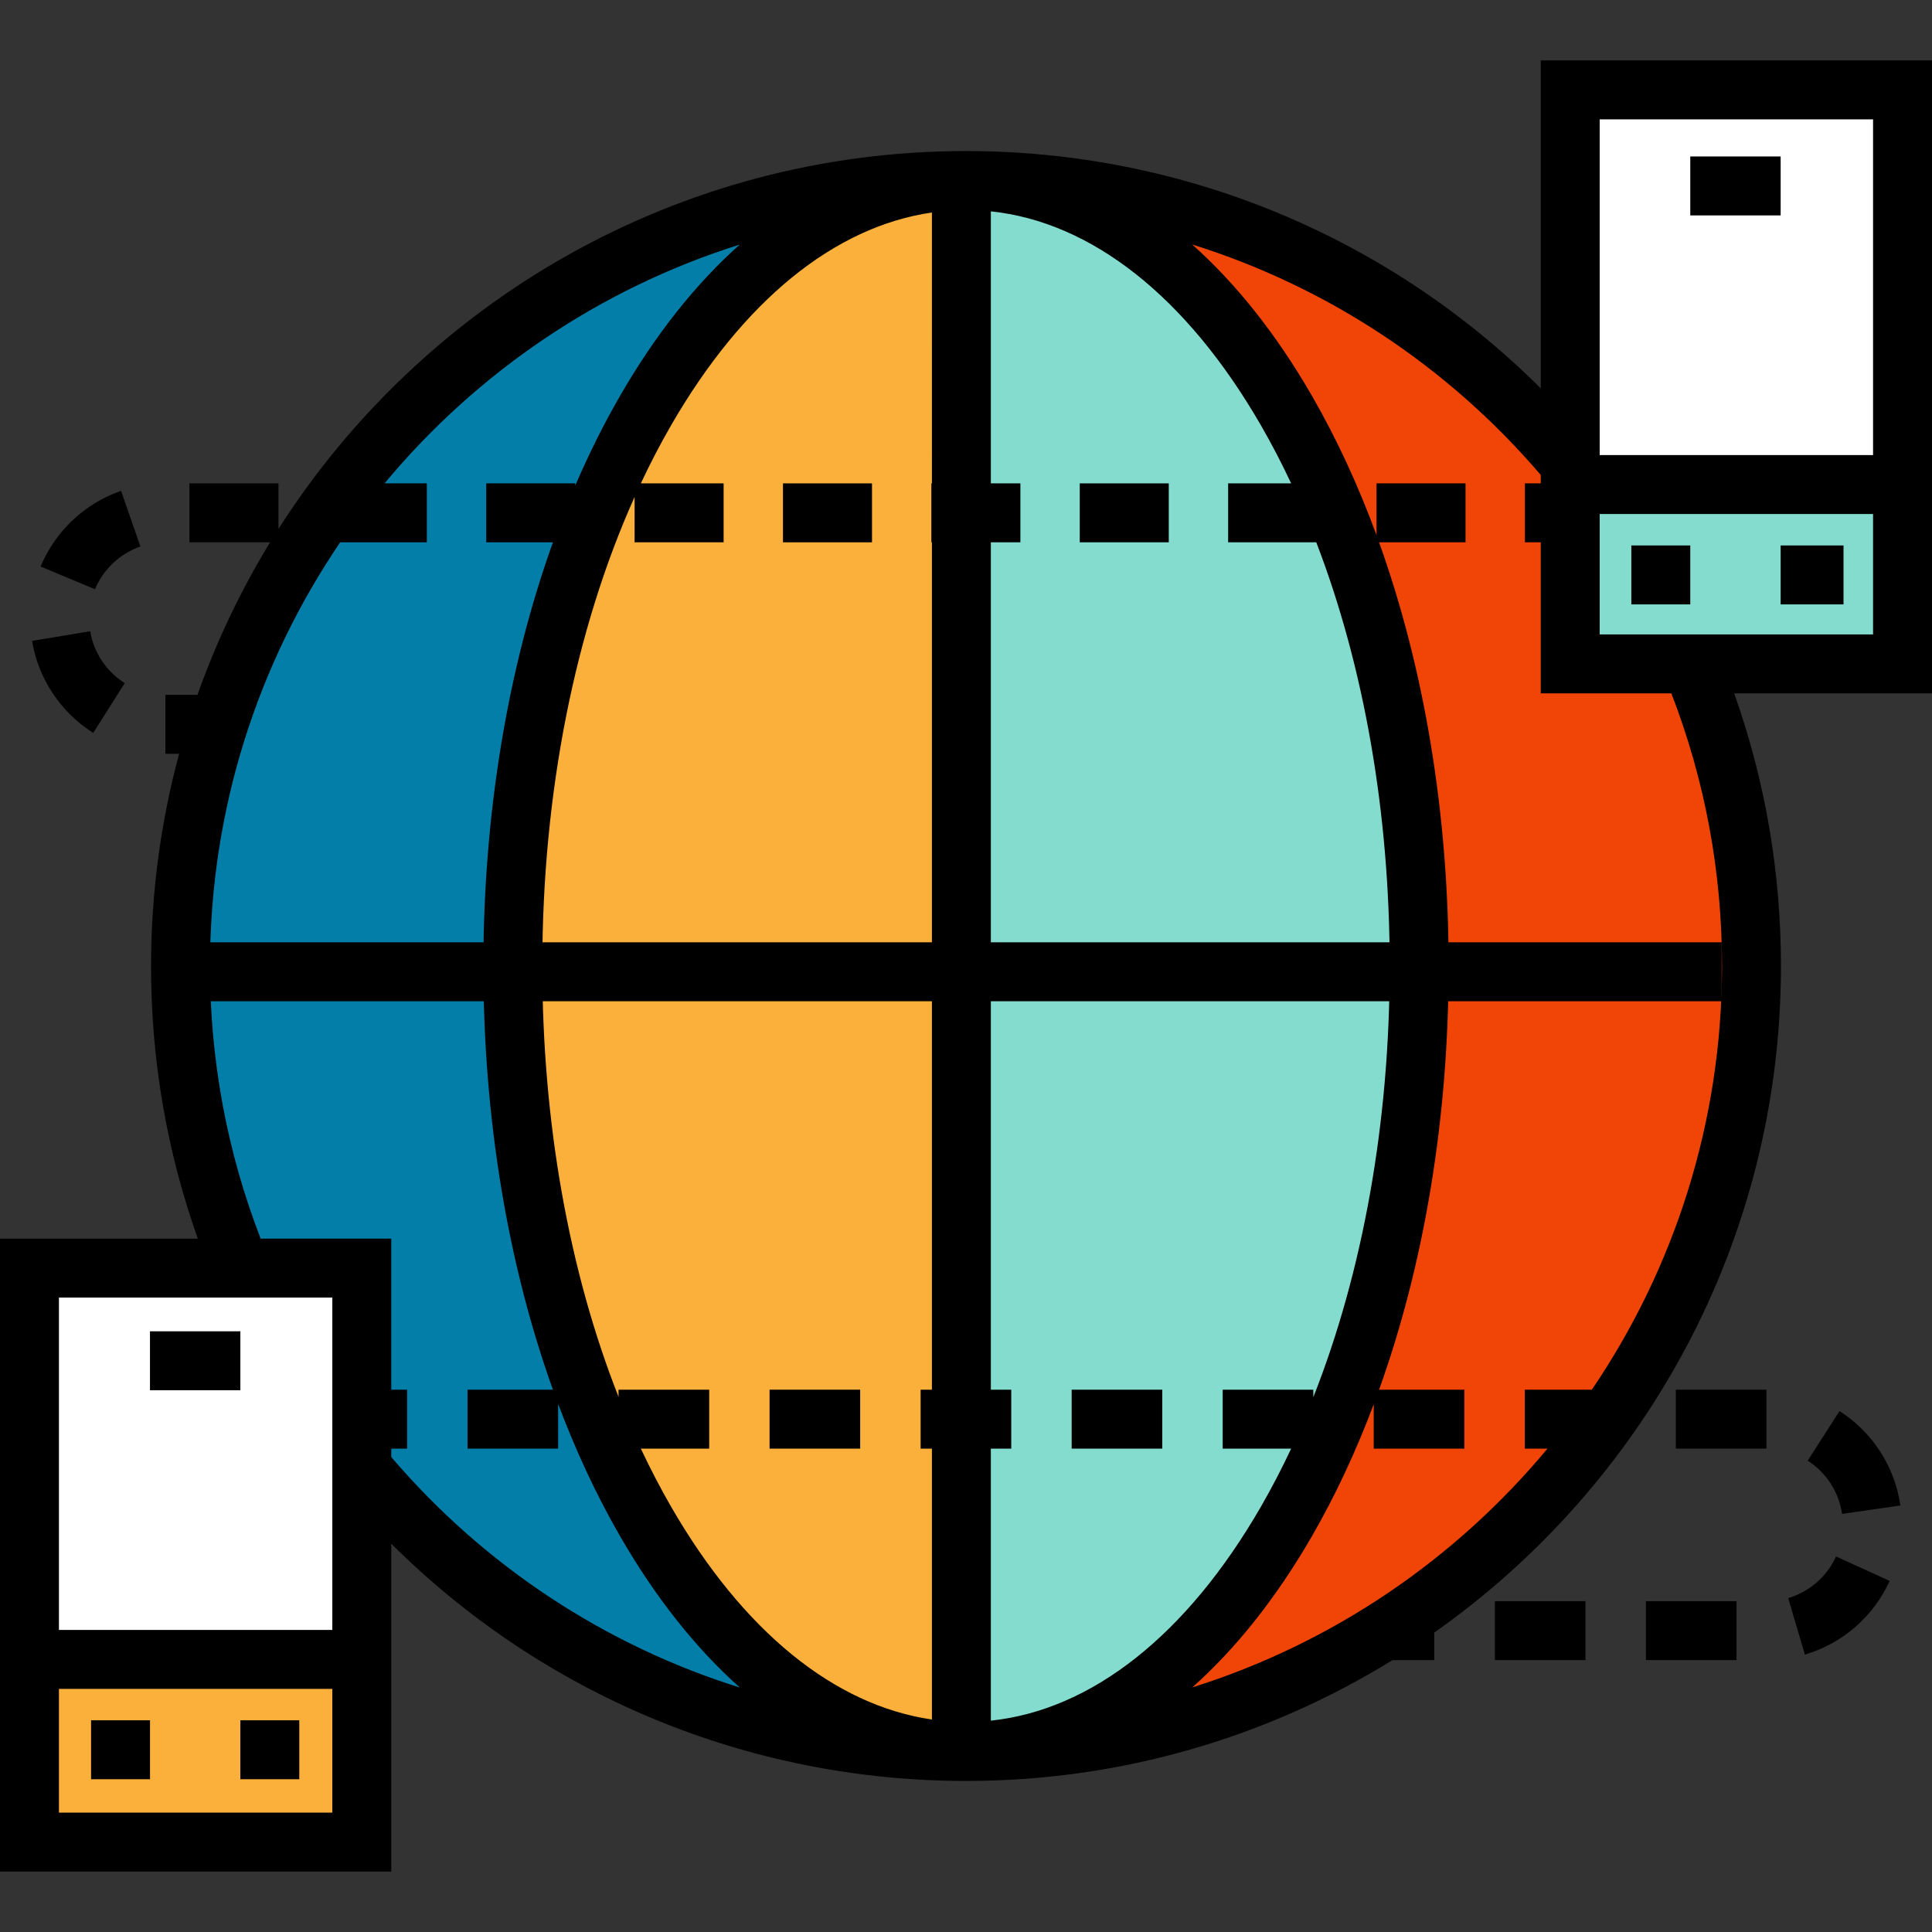
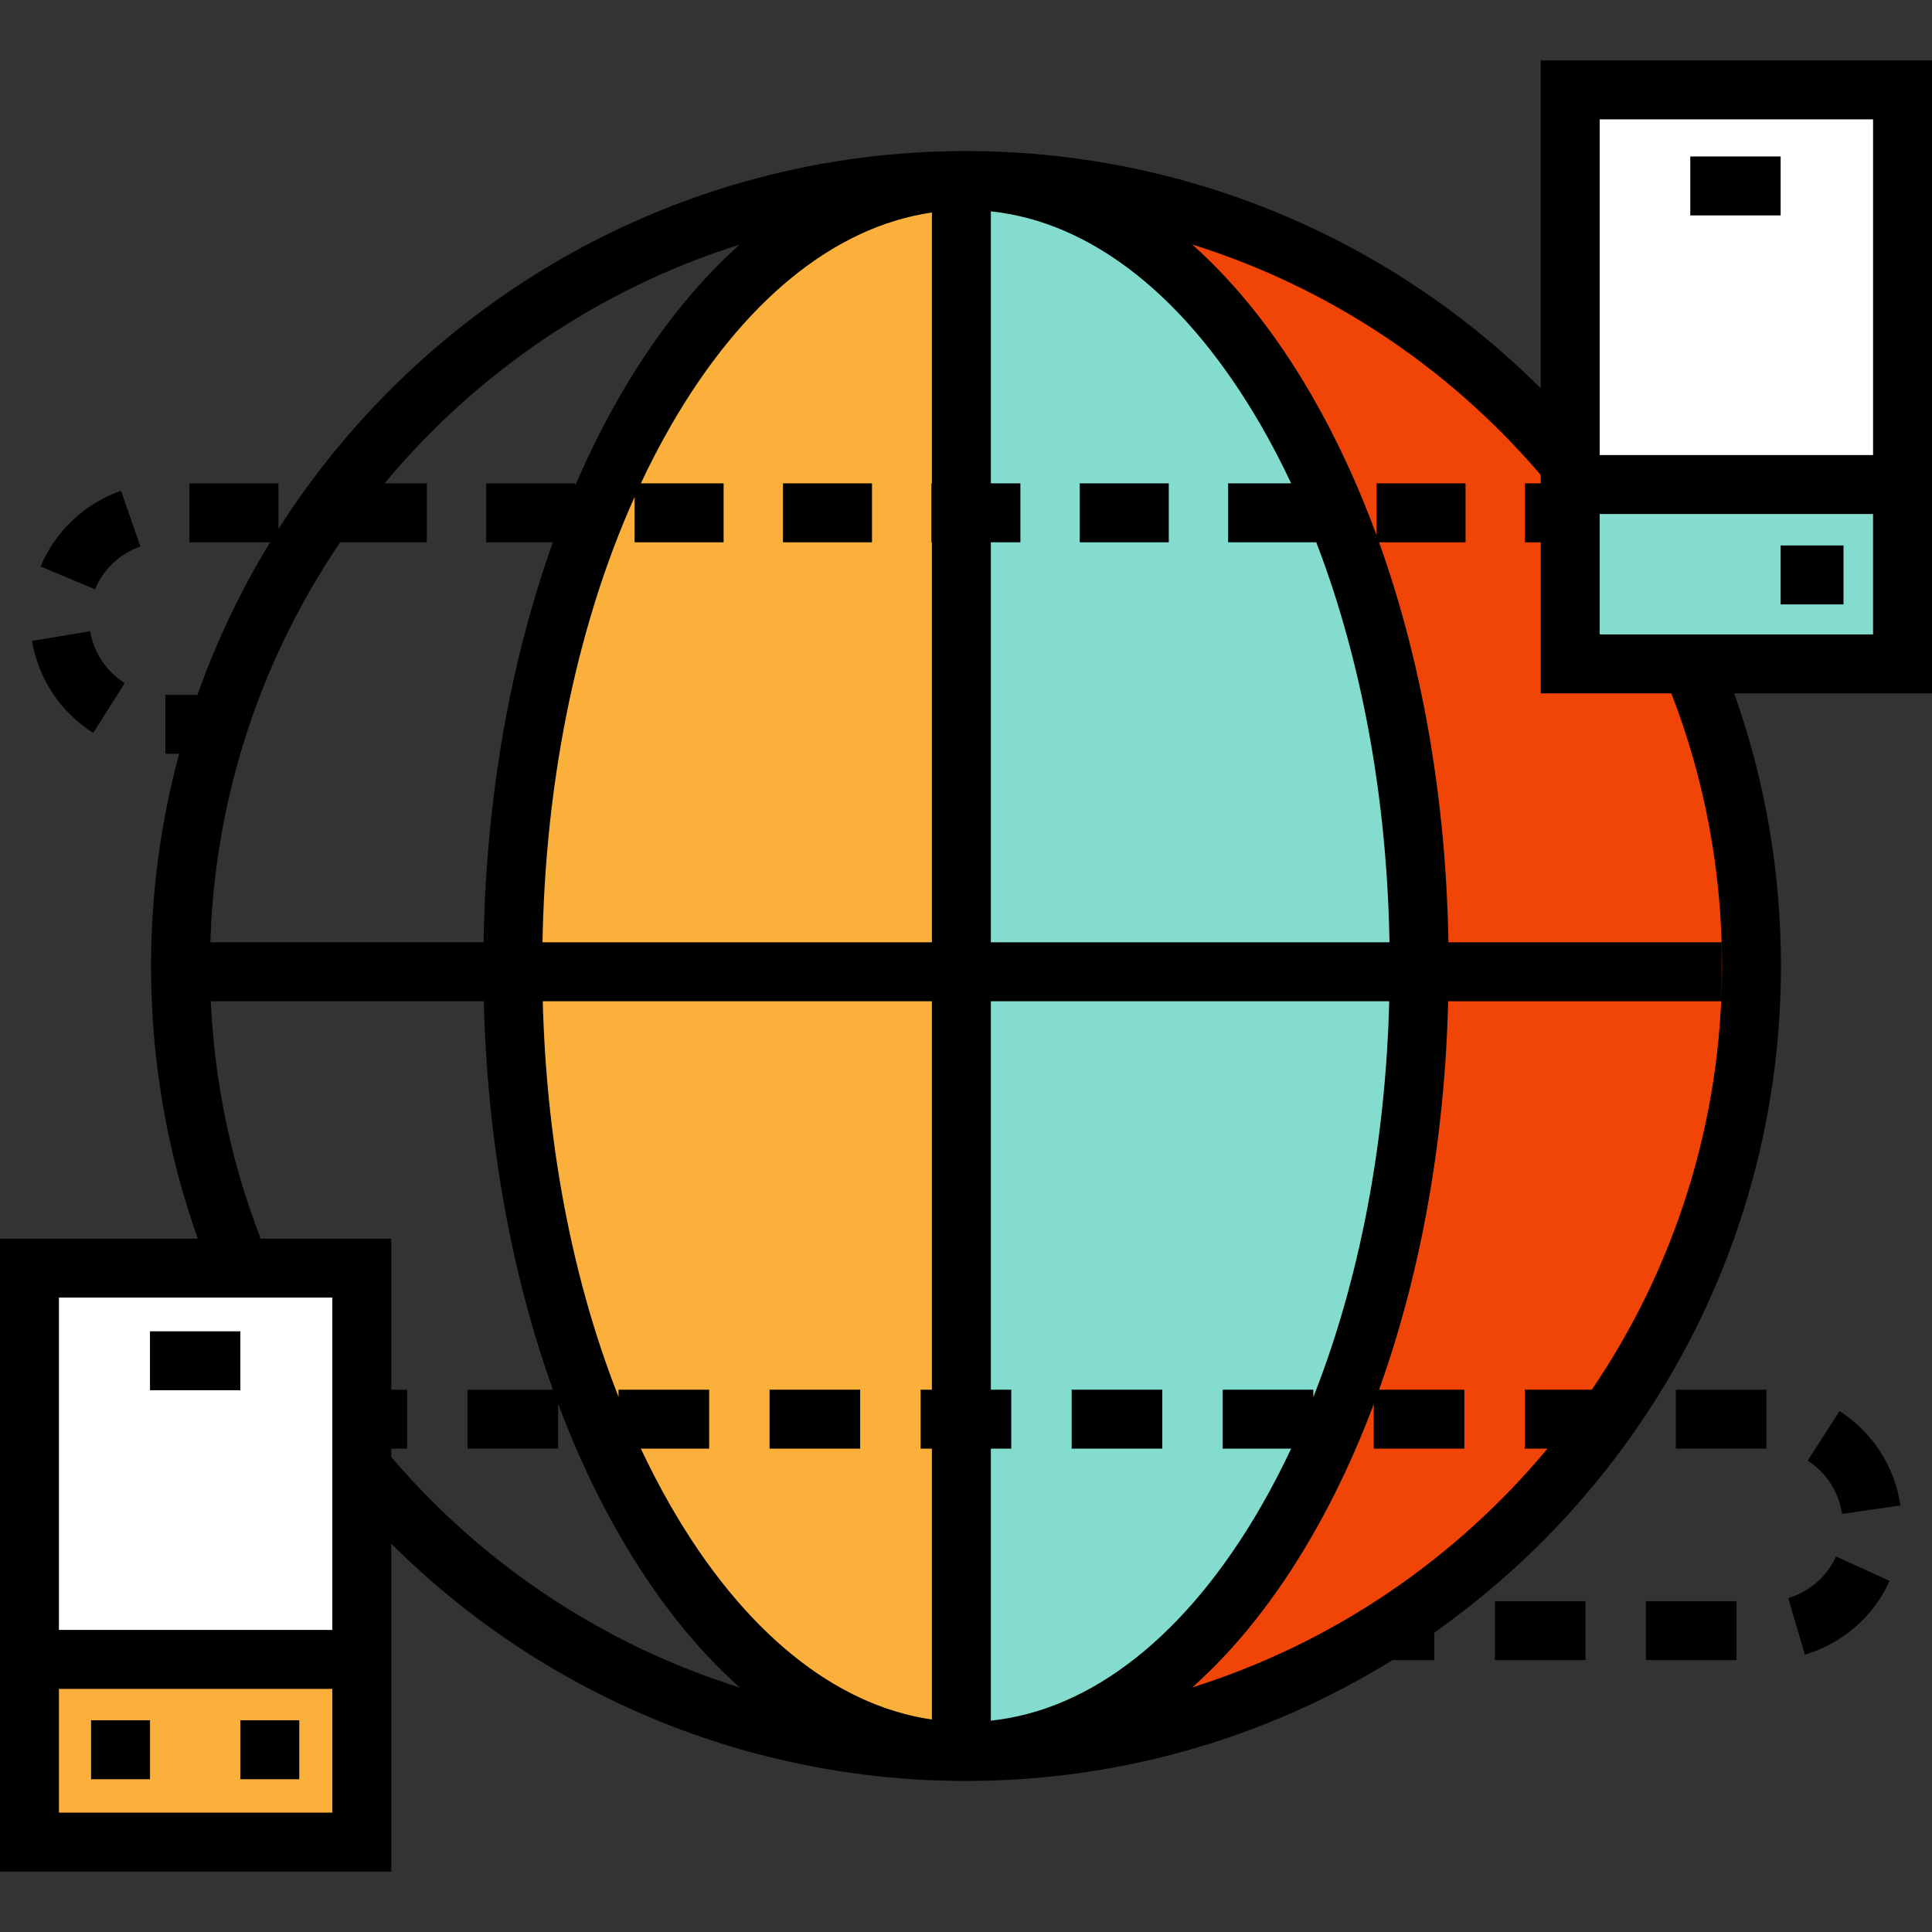
<svg xmlns="http://www.w3.org/2000/svg" version="1.1" id="Layer_1" viewBox="0 0 512 512" xml:space="preserve">
  <rect x="0" y="0" width="512" height="512" fill="#333333" stroke="none" />
-   <path style="fill:#027EA8;" d="M256,464.16c-114.963,0-208.159-93.196-208.159-208.16S141.037,47.841,256,47.841" />
+   <path style="fill:#027EA8;" d="M256,464.16S141.037,47.841,256,47.841" />
  <path style="fill:#F14507;" d="M256,47.841c114.963,0,208.159,93.196,208.159,208.159S370.963,464.16,256,464.16" />
  <ellipse style="fill:#FBB03B;" cx="256" cy="256" rx="120.091" ry="208.163" />
  <path style="fill:#84DCCF;" d="M256,47.841c66.325,0,120.092,93.196,120.092,208.159S322.326,464.16,256,464.16" />
  <rect x="55.365" y="249.721" width="400.895" height="15.619" />
  <rect x="416.118" y="23.823" style="fill:#FFFFFF;" width="88.072" height="152.121" />
  <rect x="416.118" y="127.901" style="fill:#84DCCF;" width="88.072" height="48.034" />
  <rect x="447.94" y="41.467" width="23.95" height="15.619" />
-   <rect x="432.321" y="144.551" width="15.619" height="15.619" />
  <rect x="471.89" y="144.551" width="16.661" height="15.619" />
  <rect x="7.81" y="336.064" style="fill:#FFFFFF;" width="88.072" height="152.121" />
  <rect x="7.81" y="440.141" style="fill:#FBB03B;" width="88.072" height="48.034" />
  <rect x="39.746" y="352.808" width="23.95" height="15.619" />
  <rect x="24.137" y="455.896" width="15.619" height="15.619" />
  <rect x="63.695" y="455.896" width="15.619" height="15.619" />
  <path d="M473.893,423.503l4.415,14.983c9.967-2.938,18.159-10.056,22.474-19.53l-14.214-6.476  C484.133,417.83,479.512,421.849,473.893,423.503z" />
  <path d="M487.497,373.944l-8.438,13.144c4.953,3.18,8.272,8.322,9.106,14.109l15.46-2.227  C502.146,388.695,496.268,379.573,487.497,373.944z" />
  <rect x="444.108" y="368.282" width="24.012" height="15.619" />
  <rect x="203.946" y="368.282" width="24.012" height="15.619" />
  <rect x="396.157" y="424.324" width="24.012" height="15.619" />
  <rect x="436.184" y="424.324" width="24.012" height="15.619" />
  <rect x="284" y="368.282" width="24.012" height="15.619" />
  <path d="M24.704,194.229l8.35-13.199c-4.877-3.085-8.213-8.096-9.154-13.749l-15.408,2.563  C10.163,179.881,16.072,188.768,24.704,194.229z" />
  <rect x="286.145" y="128.099" width="23.594" height="15.619" />
  <rect x="207.497" y="128.099" width="23.594" height="15.619" />
  <path d="M37.207,144.828l-5.121-14.757c-9.625,3.34-17.398,10.653-21.326,20.062l14.413,6.018  C27.392,150.84,31.778,146.712,37.207,144.828z" />
  <path d="M408.313,16.012v86.894C367.974,62.731,313.521,40.031,256,40.031c-76.495,0-143.823,39.979-182.203,100.136v-12.068H50.203  v15.619h21.374c-7.746,12.676-14.211,26.212-19.241,40.423h-8.501v15.619h3.637C42.63,217.699,40.03,236.551,40.03,256  c0,24.872,4.17,49.121,12.391,72.252H0v167.736h103.687v-86.894C144.026,449.269,198.48,471.97,256,471.97  c41.417,0,80.141-11.729,113.045-32.025h11.05v-7.289c55.527-39.121,91.874-103.72,91.874-176.656  c0-24.871-4.169-49.121-12.39-72.252H512V16.012H408.313z M496.381,31.631v88.973h-72.448V31.631H496.381z M348.828,143.718  c12.656,32.916,19.454,71.655,19.454,112.282c0,41.45-7.083,80.93-20.238,114.272v-1.988h-24.016v15.619h18.142  c-2.505,5.326-5.177,10.464-8.017,15.386c-19.624,34.016-44.827,53.89-71.566,56.701v-72.088h5.405v-15.619h-5.405V143.718h7.828  v-15.619h-7.828V56.01c26.74,2.813,51.942,22.685,71.566,56.701c2.84,4.922,5.512,10.061,8.018,15.387h-16.704v15.619h23.361  V143.718z M163.923,368.283v1.908c-13.135-33.324-20.206-72.773-20.206-114.19c0-45.688,8.598-88.989,24.456-124.306v12.024h23.594  v-15.619h-21.939c2.505-5.326,5.177-10.465,8.018-15.387c19.025-32.976,43.292-52.662,69.121-56.397V128.1h-0.147v15.619h0.147  v224.565h-2.992v15.619h2.992v71.784c-25.828-3.735-50.095-23.421-69.121-56.397c-2.84-4.922-5.512-10.06-8.017-15.386h18.11  v-15.619h-24.016V368.283z M88.068,343.871v88.078H15.619v-88.078H88.068z M15.619,480.369v-32.801h72.448v32.801H15.619z   M103.687,386.134v-2.231h4.2v-15.619h-4.2v-40.031H69.075C60.167,305.239,55.65,280.962,55.65,256  c0-41.576,12.734-80.233,34.501-112.282h22.97v-15.619h-11.213c24.369-29.308,56.92-51.581,94.117-63.276  c-11.61,10.344-22.301,23.779-31.707,40.083c-4.323,7.493-8.284,15.44-11.874,23.774v-0.582h-23.593v15.619h17.68  c-12.005,33.464-18.433,72.048-18.433,112.282s6.428,78.819,18.433,112.283h-22.634v15.619h24.015v-11.858  c4.693,12.493,10.171,24.244,16.404,35.049c9.419,16.327,20.126,29.777,31.755,40.126  C160.535,436.103,128.491,415.144,103.687,386.134z M456.35,256c0,41.576-12.734,80.234-34.501,112.283h-17.767v15.619h6.009  c-24.368,29.308-56.92,51.58-94.116,63.275c11.61-10.344,22.301-23.779,31.707-40.083c6.219-10.779,11.686-22.501,16.372-34.962  v11.771h24.015v-15.619h-22.601c12.005-33.464,18.433-72.049,18.433-112.283s-6.428-78.818-18.433-112.282h22.915v-15.619h-23.594  v13.723c-4.844-13.194-10.564-25.572-17.107-36.915c-9.419-16.327-20.127-29.778-31.756-40.127  c35.539,11.116,67.583,32.076,92.387,61.087v2.231h-4.199v15.619h4.199v40.03h34.613C451.835,206.762,456.35,231.04,456.35,256z   M423.932,168.129v-31.906h72.448v31.906H423.932z" />
</svg>